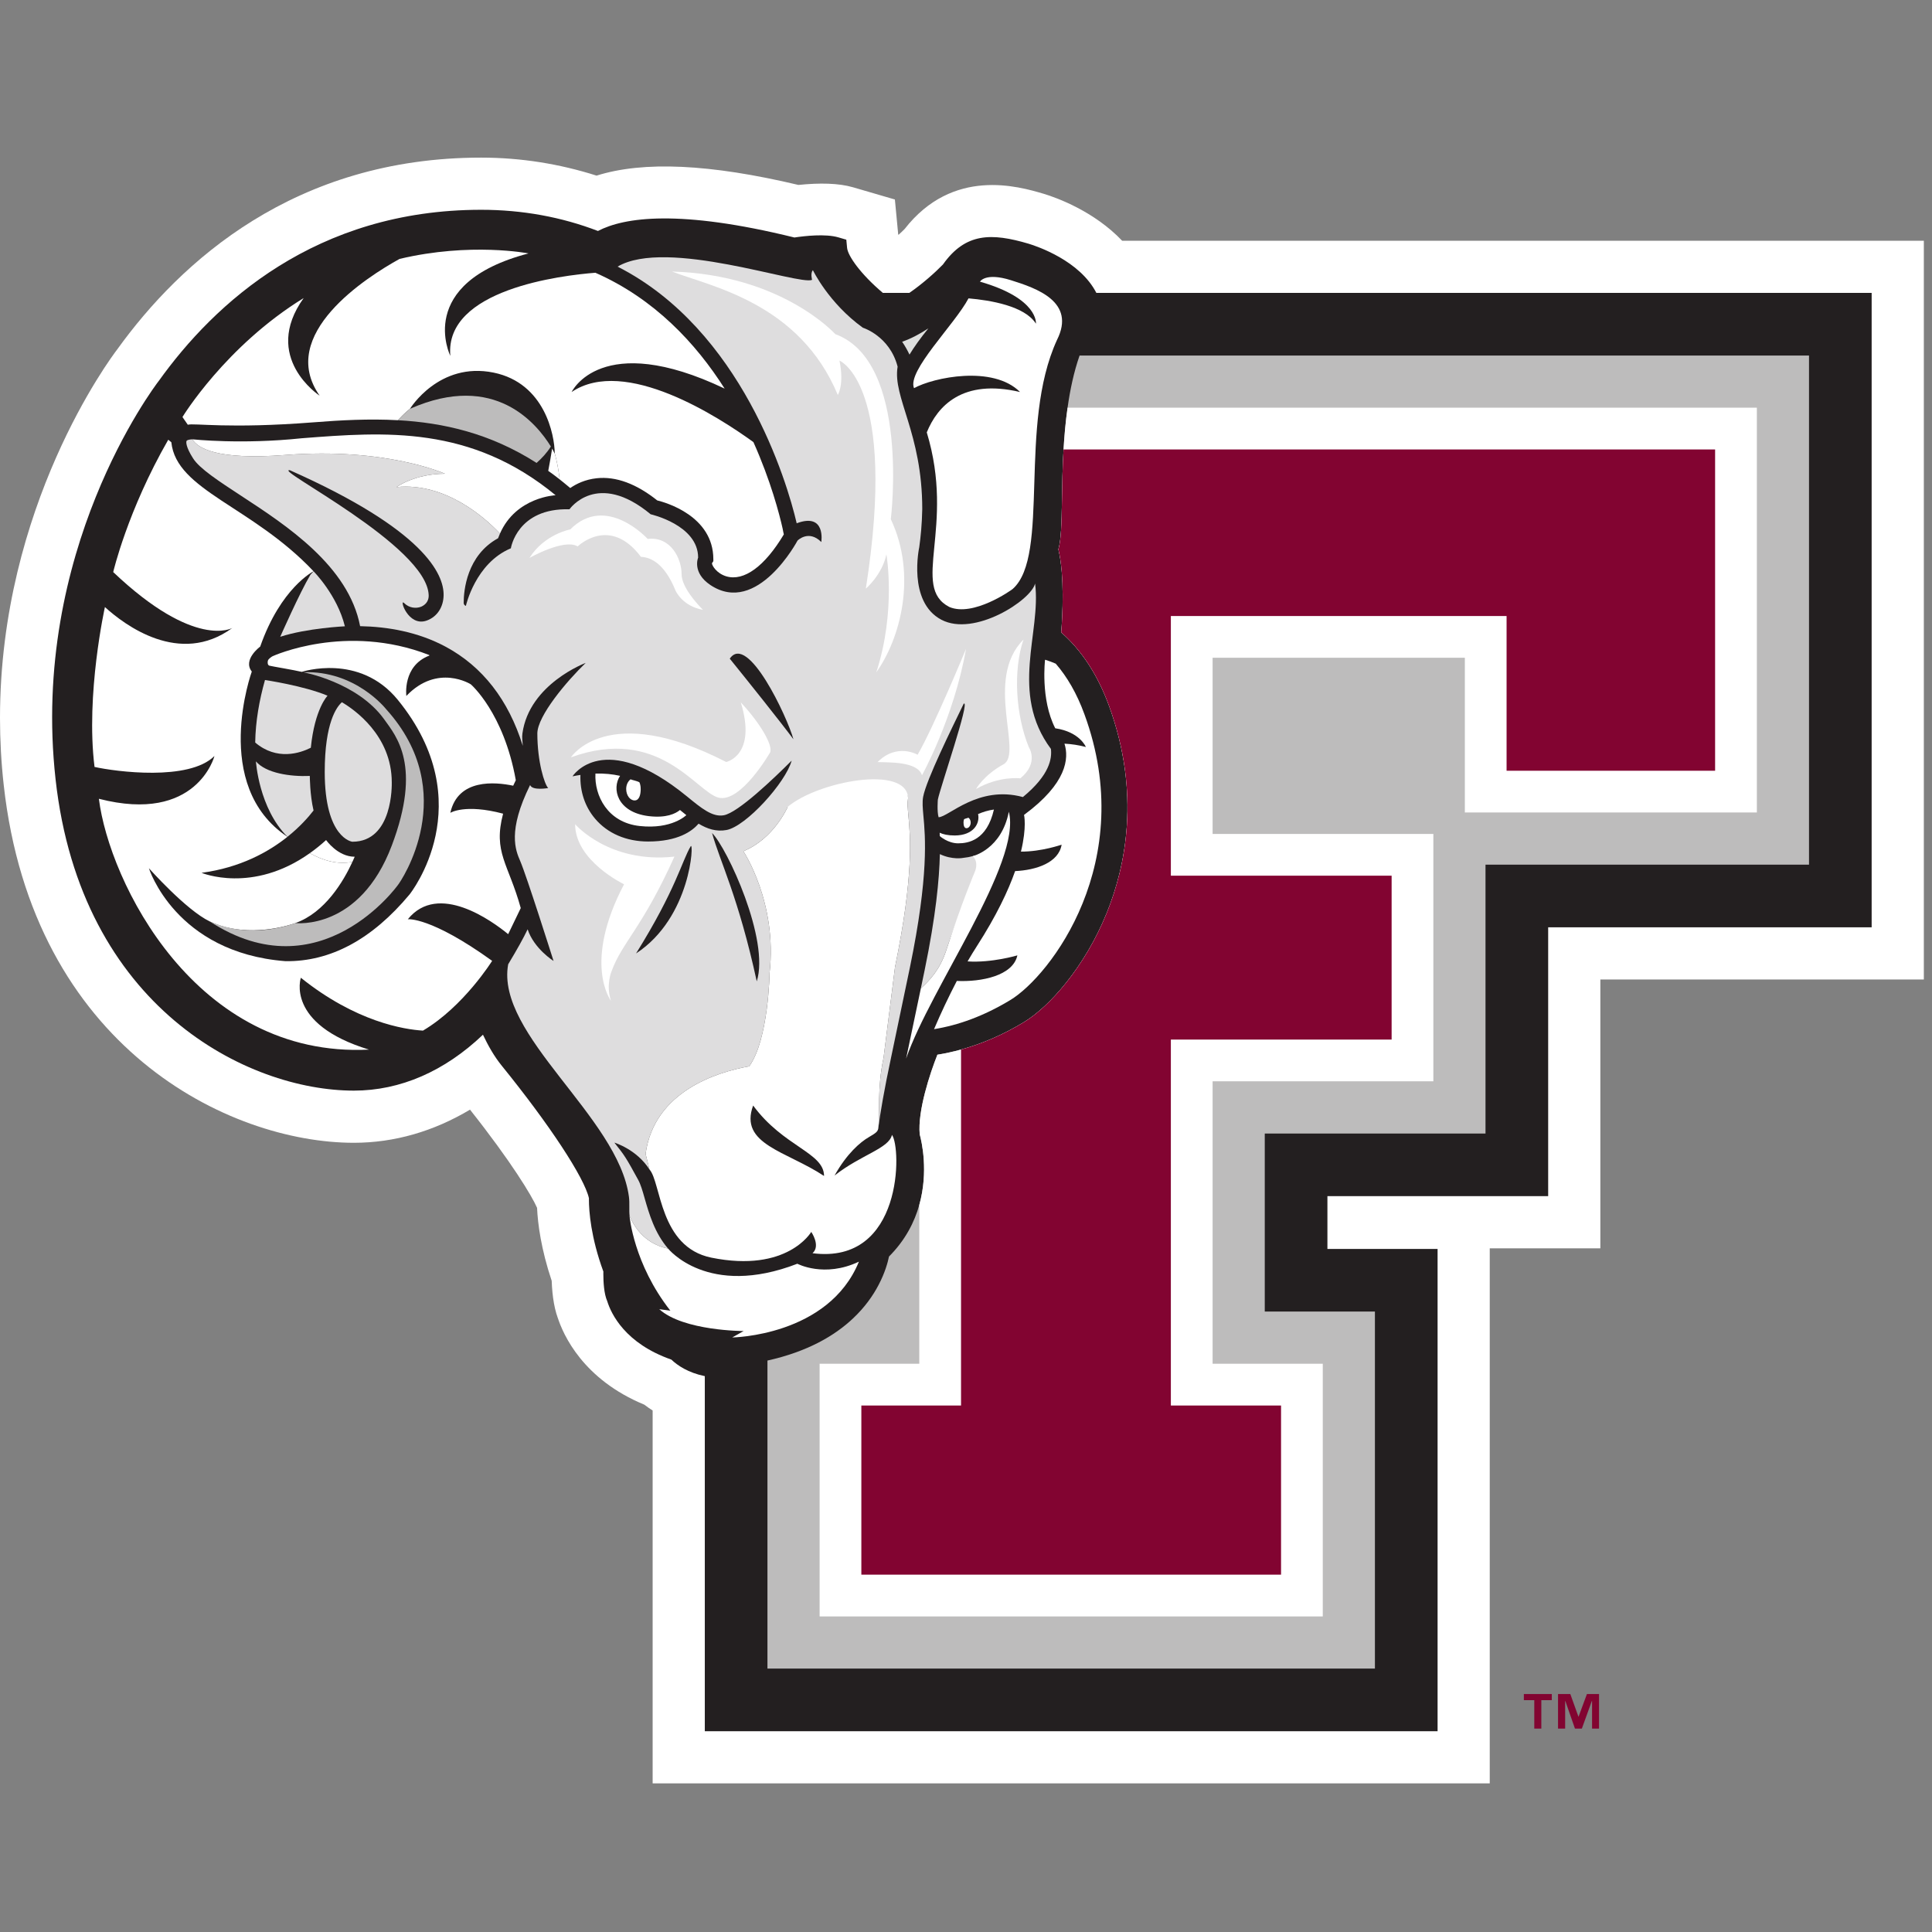
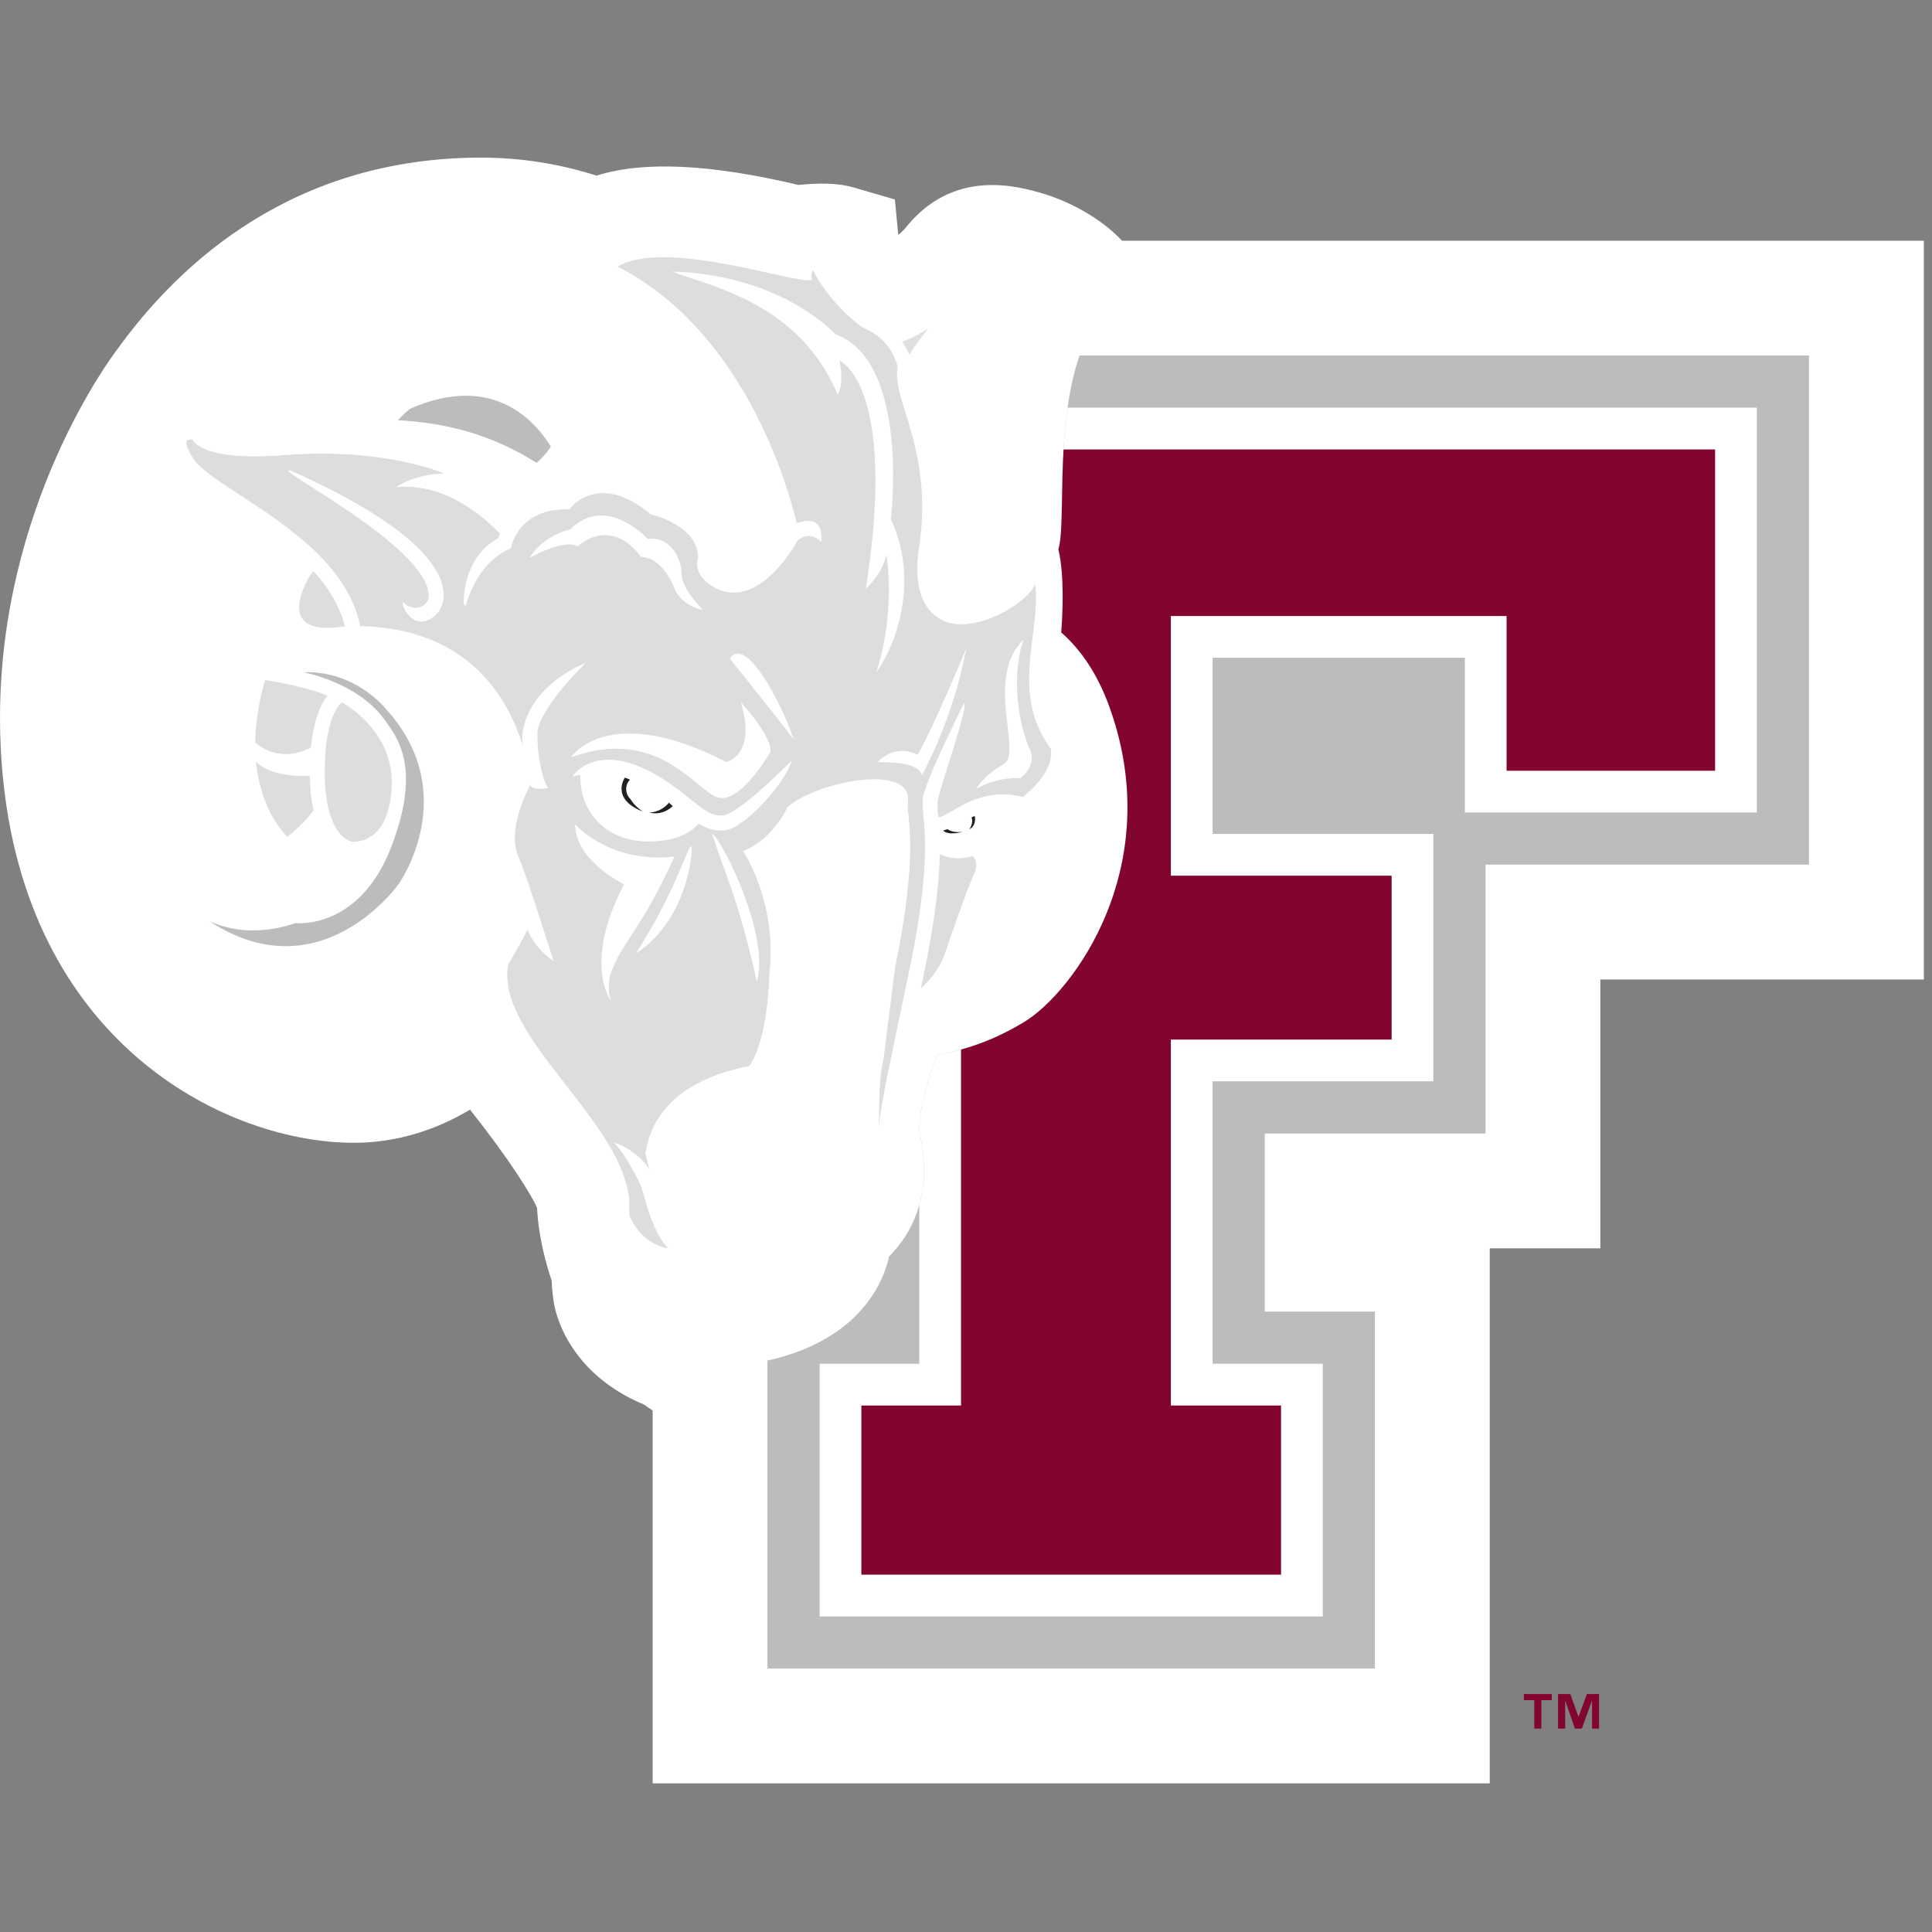
<svg xmlns="http://www.w3.org/2000/svg" width="200px" height="200px" viewBox="0 0 200 200" version="1.1">
  <rect x="0" y="0" width="200" height="200" fill="#808080" stroke="none" />
  <title>fordham</title>
  <desc>Created with Sketch.</desc>
  <g id="fordham" stroke="none" stroke-width="1" fill="none" fill-rule="evenodd">
    <g id="fordham_BGL">
      <g id="fordham" transform="translate(0, 16)">
        <g id="g10" transform="translate(100, 84.404) scale(-1, 1) rotate(-180) translate(-100, -84.404) translate(0, 0.193)" fill-rule="nonzero">
          <g id="g12">
            <path d="M67.561,0 L67.561,0 L67.561,38.603 C67.262,38.792 66.972,38.991 66.694,39.206 C60.391,41.811 58.294,46.395 57.698,48.328 L57.912,47.752 C57.412,48.897 57.174,50.336 57.111,52.025 C56.015,55.301 55.671,57.926 55.597,59.581 C55.064,60.807 52.938,64.34 48.655,69.744 C44.907,67.506 40.837,66.314 36.633,66.314 C23.715,66.314 3.401,76.175 0.387,103.337 C0.12,105.719 0,108.042 0,110.293 C0,132.24 11.45,147.55 12.145,148.458 C18.694,157.549 30.513,168.298 49.806,168.298 C53.945,168.298 57.946,167.647 61.756,166.434 C66.608,167.965 73.492,167.643 82.651,165.471 C84.873,165.697 86.813,165.659 88.303,165.228 L92.638,163.963 C92.638,163.963 92.978,160.406 92.982,160.348 C92.991,160.338 93.006,160.317 93.015,160.307 C93.253,160.523 93.468,160.725 93.645,160.907 C98.643,167.311 105.426,165.33 108.059,164.549 C109.416,164.141 113.276,162.733 116.163,159.694 L199.156,159.694 L199.156,159.694 L199.156,83.22 L199.156,83.22 C199.156,83.22 173.263,83.22 165.668,83.22 C165.668,76.206 165.668,55.4 165.668,55.39 L165.668,55.39 C165.668,55.39 156.574,55.39 154.218,55.39 C154.218,55.386 154.218,24.465 154.218,8.83 L154.218,0 L67.561,0" id="path14" fill="#FFFFFF" />
-             <path d="M113.494,154.294 C111.789,157.628 107.381,159.111 106.493,159.382 C102.642,160.523 99.946,160.533 97.612,157.233 C96.818,156.415 95.467,155.208 94.134,154.294 L91.394,154.294 C89.097,156.233 87.769,158.128 87.691,158.954 L87.61,159.803 L86.789,160.043 C85.451,160.434 83.305,160.191 82.237,160.029 C70.304,162.973 64.607,162.12 61.9,160.705 C58.147,162.144 54.09,162.898 49.806,162.898 C32.704,162.898 22.212,153.255 16.425,145.165 L16.451,145.203 C15.906,144.49 3.123,127.566 5.753,103.934 C8.378,80.294 25.658,71.714 36.633,71.714 C41.444,71.714 46.025,73.718 49.995,77.501 C50.539,76.354 51.159,75.257 51.946,74.287 C56.898,68.178 60.494,62.702 60.967,60.574 C60.967,60.537 60.965,60.502 60.965,60.461 C60.965,59.211 61.168,56.504 62.46,52.988 C62.459,52.906 62.458,52.834 62.458,52.738 C62.458,51.922 62.521,50.685 62.86,49.921 C63.271,48.588 64.731,45.535 69.497,43.87 C70.14,43.26 71.234,42.513 72.961,42.157 L72.961,5.4 L148.818,5.4 L148.818,55.325 C148.818,55.325 139.827,55.325 137.414,55.325 C137.414,57.819 137.414,58.299 137.414,60.79 C144.067,60.79 160.266,60.79 160.266,60.79 C160.266,60.79 160.266,80.99 160.266,88.621 C168.701,88.621 193.753,88.621 193.753,88.621 L193.753,154.294 L113.494,154.294" id="path16" fill="#231F20" />
            <path d="M65.843,85.914 C69.982,92.547 70.589,95.491 71.502,97.009 C71.848,97.588 71.556,89.642 65.843,85.914 M75.546,116.43 C77.395,119.151 81.497,110.399 82.136,108.087 C80.814,109.868 77.328,114.23 75.546,116.43 M75.201,98.691 C74.15,98.499 73.225,98.804 72.317,99.349 C71.643,98.564 70.175,97.502 67.094,97.502 C64.84,97.502 62.892,98.338 61.599,99.87 C60.544,101.117 60.027,102.7 60.086,104.396 C59.821,104.352 59.543,104.311 59.265,104.249 C59.265,104.249 62.446,109.265 71.129,102.159 C72.595,100.959 73.749,100.004 74.925,100.219 C76.398,100.483 80.069,103.992 81.952,105.876 C81.331,103.601 77.227,99.061 75.201,98.691 M78.339,83.025 C76.441,91.773 74.508,95.47 73.712,98.383 C75.28,96.82 79.701,87.312 78.339,83.025 M45.922,122.995 C45.905,121.789 45.267,120.761 44.165,120.371 C42.232,119.689 41.297,122.725 41.832,122.19 C42.369,121.649 43.097,121.611 43.589,121.806 C43.871,121.926 44.406,122.242 44.377,123.016 C44.177,128.132 28.161,136.129 30.003,135.938 C43.936,129.756 45.96,125.175 45.922,122.995 M105.89,102.104 C108.685,104.403 108.904,106.116 108.792,107.086 C104.468,112.904 107.811,119.148 107.151,124.208 C106.758,122.485 100.861,118.654 97.447,120.463 C93.923,122.321 95.16,127.964 95.16,127.964 C95.312,129.064 95.439,130.318 95.472,131.918 C95.472,139.803 92.388,143.466 92.921,146.659 C92.101,149.836 89.324,150.689 89.324,150.689 C85.775,153.248 84.152,156.644 84.152,156.644 C83.873,156.356 84.065,155.644 84.065,155.644 C82.737,155.047 68.98,160.016 63.932,157.014 C76.754,150.494 81.471,134.79 82.473,130.445 C85.522,131.586 85.021,128.505 85.021,128.505 C83.707,129.821 82.562,128.656 82.562,128.656 C82.562,128.656 78.401,120.82 73.544,124.051 C71.617,125.339 72.27,126.888 72.27,126.888 C72.27,130.277 67.358,131.377 67.358,131.377 C61.798,135.985 58.951,131.894 58.951,131.894 C53.519,132.045 52.884,127.854 52.884,127.854 C49.198,126.312 48.228,121.892 48.228,121.892 C48.228,121.892 48,121.961 48,122.211 C48,123.485 48.324,127.124 51.561,128.896 L51.756,129.379 C50.363,130.863 46.217,134.704 41.049,134.193 C41.049,134.193 42.928,135.574 46.062,135.574 C46.062,135.574 39.986,138.329 29.521,137.514 C22.392,136.962 20.441,138.254 19.921,139.134 C19.65,139.131 19.377,139.073 19.317,138.977 C19.25,138.871 19.233,138.343 19.987,137.168 C20.652,136.105 22.66,134.8 24.973,133.285 C29.689,130.205 36.079,126.018 37.279,119.795 C40.134,119.74 43.274,119.202 46.125,117.671 C49.945,115.622 52.632,112.175 54.119,107.408 C54.093,107.843 54.019,108.279 54.08,108.686 C54.79,113.819 60.632,115.992 60.632,115.992 C58.693,114.131 55.626,110.499 55.626,108.686 C55.626,105.753 56.366,103.413 56.749,103.036 C56.749,103.036 55.095,102.738 54.876,103.351 C52.522,98.581 53.368,96.604 53.848,95.491 C54.511,93.962 57.189,85.495 57.304,85.136 C57.304,85.136 55.277,86.407 54.621,88.415 C54.155,87.442 53.579,86.414 52.606,84.79 C51.275,77.46 64.026,68.99 65.109,60.708 C65.195,60.04 65.103,59.365 65.178,58.721 C66.21,56.332 68.01,55.592 69.161,55.362 C67.765,56.976 67.188,58.984 66.735,60.567 C66.516,61.349 66.312,62.031 66.069,62.469 C64.821,64.748 64.689,64.967 63.599,66.331 C63.599,66.331 65.894,65.652 67.233,63.552 L66.83,65.169 C67.728,71.663 74.268,73.643 77.556,74.232 C79.568,76.998 79.666,83.895 79.666,83.895 C80.491,91.194 76.95,96.498 76.95,96.498 C80.133,97.793 81.545,101.093 81.545,101.093 C82.671,99.973 80.961,97.44 80.961,97.44 C86.146,99.928 93.579,104.77 94.005,102.008 C93.923,101.487 93.967,100.932 94.039,100.171 C94.24,98.016 94.611,94 92.65,84.492 L91.466,75.116 C90.785,71.95 91.105,69.332 90.916,67.777 C91.105,69.332 91.564,71.95 92.239,75.116 L94.199,84.492 C96.16,94 95.789,98.016 95.589,100.171 C95.518,100.987 95.463,101.573 95.563,102.128 C95.896,103.899 98.537,109.235 99.764,111.77 C100.485,112.222 97.31,103.026 97.086,101.84 C97.086,101.84 96.985,100.606 97.163,100.017 C98.177,100.017 101.266,103.365 105.89,102.104" id="path18" fill="#DEDDDE" />
            <path d="M95.326,82.299 C96.195,83.087 97.281,84.19 97.948,86.222 C99.601,91.297 101.817,95.295 101.817,95.295 C102.235,95.295 102.338,96.354 100.702,95.991 L100.706,95.991 C100.411,95.909 100.092,95.847 99.75,95.813 C99.692,95.799 98.579,95.583 97.294,96.196 C97.236,93.592 96.883,89.83 95.717,84.176 L95.326,82.299" id="path20" fill="#DEDDDE" />
            <path d="M36.473,97.478 C40.713,97.478 40.556,103.44 40.556,103.625 C40.556,108.505 36.633,111.191 35.393,111.921 C34.864,111.455 33.616,109.827 33.616,104.701 C33.616,97.841 36.445,97.478 36.473,97.478" id="path22" fill="#DEDDDE" />
            <path d="M96.108,150.627 C95.227,150.048 94.302,149.551 93.39,149.239 C93.703,148.777 93.952,148.324 94.151,147.906 C94.616,148.677 95.254,149.575 96.108,150.627" id="path24" fill="#DEDFDE" />
            <path d="M61.639,104.533 C62.572,104.564 63.415,104.472 64.189,104.3 C63.322,103.005 63.847,100.535 67.153,100.13 C68.988,99.911 69.942,100.394 70.391,100.764 C70.609,100.586 70.831,100.404 71.048,100.233 C71.048,100.233 69.564,98.739 66.219,99.106 C62.877,99.469 61.525,102.272 61.639,104.533" id="path26" fill="#FFFFFF" />
            <path d="M102.891,100.812 C102.289,100.73 101.75,100.559 101.251,100.343 C101.46,99.404 100.815,98.132 98.828,98.126 C98.12,98.126 97.622,98.249 97.275,98.41 C97.275,98.297 97.281,98.187 97.29,98.061 C97.29,98.061 98.124,97.314 99.183,97.314 C100.243,97.314 102.159,97.625 102.891,100.812" id="path28" fill="#FFFFFF" />
            <path d="M77.965,70.172 C81.099,65.899 85.305,65.306 85.305,62.88 C81.432,65.454 76.475,66.146 77.965,70.172 M73.636,54.424 C81.525,52.824 83.981,57.089 83.981,57.089 C83.981,57.089 84.982,55.654 84.111,54.883 C93.514,53.666 93.32,65.844 92.335,67.133 C92.037,65.731 89.126,65.073 86.426,62.949 C86.41,62.935 86.395,62.928 86.395,62.928 C87.651,65.176 89.04,66.379 89.962,66.91 C90.646,67.311 90.85,67.455 90.916,67.777 C91.105,69.332 90.785,71.95 91.466,75.116 L92.65,84.492 C94.611,94 94.24,98.016 94.039,100.171 C93.967,100.932 93.923,101.487 94.005,102.008 C93.846,105.479 84.659,103.725 81.545,101.093 C81.545,101.093 80.133,97.793 76.95,96.498 C76.95,96.498 80.491,91.194 79.666,83.895 C79.666,83.895 79.568,76.998 77.556,74.232 C74.268,73.643 67.728,71.663 66.83,65.169 L67.233,63.552 C68.445,62.229 68.237,55.524 73.636,54.424" id="path30" fill="#FFFFFF" />
            <path d="M88.914,54.009 C85.33,52.306 82.542,53.793 82.542,53.793 C73.263,50.206 69.161,55.362 69.161,55.362 C68.01,55.592 66.21,56.332 65.178,58.721 C65.169,58.724 65.169,58.727 65.169,58.727 C65.169,58.727 65.582,53.786 69.398,48.931 L68.244,49.089 C70.758,46.824 76.981,46.827 76.981,46.827 C76.981,46.827 76.39,46.495 75.801,46.162 C75.801,46.162 85.761,46.289 88.914,54.009" id="path32" fill="#FFFFFF" />
            <path d="M93.799,75.027 C94.193,76.912 95.326,82.299 95.326,82.299 C96.195,83.087 97.281,84.19 97.948,86.222 C99.601,91.297 100.891,94.312 100.891,94.312 C100.891,94.312 101.388,95.306 100.702,95.991 C100.702,95.991 103.672,96.68 104.434,100.586 C105.789,95.316 96.327,82.36 93.799,75.027" id="path34" fill="#FFFFFF" />
            <path d="M51.756,129.379 C50.363,130.863 46.217,134.704 41.049,134.193 C41.049,134.193 42.928,135.574 46.062,135.574 C46.062,135.574 39.986,138.329 29.521,137.514 C22.392,136.962 20.441,138.254 19.921,139.134 L19.942,139.134 C20.026,139.134 24.977,138.586 31.248,139.248 C39.844,139.916 48.724,140.598 57.516,133.347 C57.516,133.347 53.426,133.183 51.756,129.379" id="path36" fill="#FFFFFF" />
            <path d="M74.356,102.052 C76.679,101.422 79.735,106.747 79.735,106.747 C79.988,107.46 78.815,109.611 76.687,111.907 C78.379,106.401 75.175,105.733 75.175,105.733 C62.87,112.072 59.103,106.216 59.103,106.216 C68.206,109.515 72.035,102.686 74.356,102.052" id="path38" fill="#FFFFFF" />
            <path d="M86.9,147.29 C86.9,147.29 92.954,144.829 89.63,123.681 C89.63,123.681 91.312,125.099 91.761,127.227 C91.761,127.227 92.787,121.392 90.715,115.018 C93.178,118.472 94.975,125.014 92.217,130.87 C92.217,130.87 94.244,147.183 86.475,150.021 C86.475,150.021 80.952,156.175 69.564,156.504 C73.585,154.958 82.762,153.262 86.729,143.729 C86.729,143.729 87.418,144.771 86.9,147.29" id="path40" fill="#FFFFFF" />
            <path d="M70.559,125.168 C70.559,126.789 69.439,129.105 67.045,128.827 C67.045,128.827 62.759,133.542 59.032,129.811 C59.032,129.811 56.356,129.317 54.807,126.857 C54.807,126.857 58.392,128.896 59.801,128.05 C59.801,128.05 63.104,131.295 66.349,126.97 C67.374,126.929 68.799,126.278 69.929,123.482 C69.929,123.482 70.621,121.865 72.773,121.484 C72.212,122.043 70.559,123.825 70.559,125.168" id="path42" fill="#FFFFFF" />
            <path d="M90.846,105.726 C91.85,105.671 94.984,105.842 95.443,104.359 C95.443,104.359 98.736,110.28 100.007,117.451 C100.007,117.451 96.649,109.324 94.99,106.483 C94.99,106.483 92.862,107.747 90.846,105.726" id="path44" fill="#FFFFFF" />
            <path d="M105.951,118.407 C101.84,114.299 105.951,106.62 103.88,105.493 C101.817,104.362 101.042,102.94 101.042,102.94 C103.492,104.331 105.626,104.04 105.626,104.04 C107.6,105.664 106.502,107.268 106.502,107.268 C105.136,110.615 104.864,115.231 105.951,118.407" id="path46" fill="#FFFFFF" />
            <path d="M59.537,99.294 C59.537,95.494 64.602,93.075 64.602,93.075 C60.29,84.875 63.247,81.014 63.247,81.014 C62.697,82.696 63.315,84.087 63.315,84.087 C64.406,87.075 66.495,88.555 69.816,95.939 C63.038,95.199 59.537,99.294 59.537,99.294" id="path48" fill="#FFFFFF" />
            <path d="M98.273,121.782 C100.752,120.724 104.698,123.527 104.831,123.643 C106.795,125.37 106.922,129.677 107.072,134.608 C107.22,139.477 107.386,144.99 109.418,149.421 C111.414,153.382 107.288,154.78 104.657,155.606 C101.994,156.449 101.446,155.458 101.446,155.458 C107.538,153.708 107.239,151.11 107.239,151.11 C106.08,152.943 102.515,153.536 100.26,153.728 C98.828,151.021 93.871,146.207 94.618,144.432 C96.642,145.552 102.802,146.831 105.594,144.034 C99.633,145.436 97.042,142.571 95.939,139.854 C98.929,130.003 94.231,123.869 98.273,121.782" id="path50" fill="#FFFFFF" />
            <path d="M41.355,157.809 L41.355,157.809 C41.355,157.809 41.357,157.809 41.357,157.812 C41.357,157.809 41.356,157.809 41.356,157.809" id="path52" fill="#FFFFFF" />
-             <path d="M32.451,140.896 C35.259,141.118 38.198,141.279 41.19,141.115 C41.508,141.441 41.852,141.828 42.441,142.297 C42.4,142.28 42.482,142.314 42.441,142.297 C42.441,142.297 45.436,147.201 51.099,146.042 C56.411,144.953 57.409,139.552 57.425,137.699 C57.648,136.89 57.823,135.992 57.935,134.992 C57.943,134.985 57.951,134.982 57.953,134.975 C58.08,134.875 58.205,134.779 58.324,134.68 C58.559,134.488 58.792,134.296 59.032,134.094 C59.661,134.529 60.58,134.982 61.774,135.108 C63.766,135.321 65.872,134.536 68.037,132.812 C68.877,132.607 73.845,131.216 73.845,126.724 L73.845,126.525 C73.845,126.525 73.771,126.408 73.7,126.305 C73.71,126.052 74.195,125.254 75.179,124.955 C77.008,124.407 79.169,125.987 81.142,129.294 C81.131,129.352 81.118,129.424 81.096,129.499 C81.096,129.513 81.091,129.523 81.087,129.53 C81.084,129.581 81.072,129.636 81.058,129.694 C81.055,129.718 81.046,129.746 81.041,129.766 C81.033,129.801 81.027,129.835 81.024,129.869 C80.685,131.387 79.789,134.838 77.994,138.847 C74.409,141.447 64.689,147.752 59.175,144.034 C59.175,144.034 62.219,150.483 75.014,144.387 C72.037,149.075 67.746,153.69 61.633,156.38 C58.161,156.109 46.012,154.67 46.617,147.78 C46.617,147.78 42.889,155.287 54.713,158.381 C54.713,158.381 48.724,159.56 41.358,157.812 C41.358,157.809 41.356,157.809 41.356,157.809 C37.966,155.935 28.636,150 33.09,143.654 C33.09,143.654 27.032,147.605 31.434,153.759 L31.434,153.759 C23.335,148.777 18.888,141.444 18.888,141.444 L19.442,140.646 C20.091,140.837 23.64,140.207 32.451,140.896" id="path54" fill="#FFFFFF" />
            <path d="M44.432,116.807 C35.806,120.172 28.226,116.687 28.226,116.687 C28.094,116.626 27.789,116.396 27.739,116.245 C27.676,116.067 27.693,115.755 27.892,115.704 C28.099,115.642 30.472,115.252 31.24,115.063 C31.24,115.063 37.209,117.044 41.179,112.168 C49.906,101.453 42.472,92.116 42.396,92.02 C38.518,87.37 34.2,85.05 29.547,85.115 C18.146,86.003 15.414,94.737 15.414,94.737 C15.423,94.73 19.269,90.399 21.711,89.23 C24.494,87.887 28.007,88.185 30.604,89.059 C30.587,89.059 30.574,89.059 30.574,89.059 C33.652,90.142 35.573,93.418 36.482,95.395 C34.916,95.083 33.395,95.556 32.074,96.296 C26.121,92.057 20.864,94.261 20.864,94.261 C24.881,94.795 27.797,96.423 29.757,97.989 C21.786,103.283 26.066,115.097 26.066,115.097 C25.094,116.331 26.936,117.681 26.936,117.681 C29.066,123.78 32.458,125.476 32.458,125.476 C26.103,132.213 18.248,133.847 17.737,138.833 C17.737,138.833 17.525,139.008 17.417,139.093 C13.196,131.75 11.72,125.394 11.72,125.394 C20.184,117.355 24.047,119.607 24.047,119.607 C18.598,115.615 12.889,119.925 10.861,121.772 C10.861,121.772 8.851,112.74 9.786,105.222 C11.979,104.735 19.571,103.725 22.201,106.356 C22.201,106.356 20.397,99.308 10.236,101.926 C11.296,93.39 20.21,75.062 38.199,75.959 C29.506,78.612 31.144,83.398 31.144,83.398 C36.846,78.824 41.844,78.043 43.786,77.926 C48.002,80.417 50.946,85.149 50.946,85.149 C44.555,89.751 42.218,89.453 42.218,89.453 C45.366,93.349 50.946,89.272 52.606,87.911 L53.908,90.611 C52.632,95.227 51.022,96.375 52.081,100.384 C48.115,101.436 46.617,100.469 46.617,100.469 C47.408,104.03 51.253,103.673 53.126,103.279 C53.214,103.468 53.3,103.659 53.396,103.848 C52.146,110.842 48.742,113.771 48.742,113.771 C48.732,113.782 45.299,115.957 42.065,112.572 C42.065,112.572 41.648,115.69 44.452,116.752" id="path56" fill="#FFFFFF" />
            <path d="M57.026,138.391 C55.604,140.676 51.269,146.193 42.441,142.297 C41.852,141.828 41.508,141.441 41.19,141.115 C45.888,140.858 50.735,139.768 55.544,136.695 L55.544,136.691 C56.08,137.164 56.613,137.736 57.026,138.391" id="path58" fill="#BDBCBC" />
            <path d="M57.425,137.699 L57.425,137.647 C57.425,137.647 57.333,137.849 57.155,138.178 C57.062,137.603 56.917,136.688 56.754,135.872 C57.117,135.619 57.47,135.352 57.833,135.071 C57.864,135.047 57.899,135.019 57.935,134.992 C57.823,135.992 57.648,136.89 57.425,137.699" id="path60" fill="#FFFFFF" />
            <path d="M29.757,97.989 C31.071,99.041 31.961,100.065 32.458,100.713 C32.072,102.347 32.072,104.29 32.072,104.29 C30.044,104.201 27.522,104.581 26.494,105.798 C26.494,105.798 26.787,100.959 29.757,97.989" id="path62" fill="#DEDDDE" />
            <path d="M36.719,95.926 C36.647,95.761 36.565,95.576 36.482,95.395 C34.916,95.083 33.395,95.556 32.074,96.296 C32.633,96.69 33.193,97.139 33.758,97.653 C33.758,97.653 34.954,95.926 36.719,95.926" id="path64" fill="#FFFFFF" />
            <path d="M32.176,107.209 C31.062,106.648 28.658,105.846 26.419,107.747 C26.453,109.944 26.841,112.13 27.431,114.22 C27.431,114.22 31.462,113.627 33.907,112.596 C33.907,112.596 32.582,111.256 32.176,107.209" id="path66" fill="#DEDDDE" />
            <path d="M39.784,110.132 C37.012,114.011 31.387,115.025 31.387,115.025 C36.804,115.231 39.928,111.249 39.973,111.201 C47.797,102.549 41.476,93.346 41.202,93.013 C41.202,93.013 33.184,81.754 21.711,89.23 C24.875,87.846 28.007,88.185 30.604,89.059 C30.604,89.059 37.225,88.261 40.556,97.081 C43.685,105.352 41.033,108.385 39.784,110.132" id="path68" fill="#BDBCBC" />
            <path d="M66.543,100.603 C66.543,100.603 64.119,102.118 65.334,103.821 C65.334,103.821 65.136,103.978 64.679,104.112 C64.679,104.112 63.167,101.922 66.543,100.603" id="path70" fill="#231F20" />
            <path d="M69.639,101.162 C69.396,101.405 69.244,101.515 69.244,101.515 C68.356,100.456 67.196,100.5 67.196,100.5 C68.658,100.123 69.639,101.162 69.639,101.162" id="path72" fill="#231F20" />
            <path d="M65.275,103.941 C65.008,103.738 64.823,103.375 64.823,102.94 C64.823,102.292 65.214,101.754 65.696,101.754 C66.187,101.754 66.324,102.381 66.324,102.916 C66.324,103.447 66.181,103.642 66.181,103.642 C65.824,103.81 65.496,103.845 65.275,103.941" id="path74" fill="#FFFFFF" />
-             <path d="M67.595,101.497 C67.752,101.497 67.885,101.634 67.885,101.796 C67.885,101.959 67.752,102.089 67.595,102.089 C67.433,102.089 67.301,101.959 67.301,101.796 C67.301,101.634 67.433,101.497 67.595,101.497" id="path76" fill="#231F20" />
            <path d="M100.922,100.116 C100.677,100.116 100.567,99.969 100.567,99.969 C100.822,99.448 100.353,98.77 100.353,98.77 C101.11,99.147 100.922,100.116 100.922,100.116" id="path78" fill="#231F20" />
            <path d="M98.098,98.78 L97.63,98.632 C98.25,98.063 99.661,98.512 99.661,98.512 C98.561,98.35 98.098,98.78 98.098,98.78" id="path80" fill="#231F20" />
-             <path d="M99.14,98.922 C99.063,98.922 99.004,98.863 99.004,98.792 C99.004,98.719 99.063,98.657 99.14,98.657 C99.206,98.657 99.269,98.719 99.269,98.792 C99.269,98.863 99.206,98.922 99.14,98.922" id="path82" fill="#231F20" />
            <path d="M109.238,109.224 C111.789,108.847 112.411,107.288 112.411,107.288 C111.658,107.484 110.92,107.593 110.193,107.631 C110.676,106.116 110.45,103.529 106.008,100.257 C106.008,100.257 106.312,99.017 105.688,96.457 C107.819,96.443 109.899,97.176 109.899,97.176 C109.593,95.302 107.235,94.535 105.085,94.439 C104.369,92.403 103.156,89.83 101.139,86.691 C100.815,86.191 100.488,85.65 100.163,85.091 C102.666,84.923 105.318,85.715 105.318,85.715 C104.864,83.611 101.607,82.95 99.051,83.069 C98.225,81.483 97.416,79.777 96.692,78.077 C99.183,78.478 101.817,79.417 104.58,81.086 C108.725,83.584 117.85,95.436 112.26,110.674 C111.475,112.832 110.459,114.566 109.289,115.913 C108.956,116.057 108.58,116.201 108.184,116.321 C108.184,116.321 107.691,112.229 109.238,109.224" id="path84" fill="#FFFFFF" />
-             <path d="M35.701,119.781 C35.701,119.781 31.776,119.596 29.009,118.695 C29.009,118.695 31.04,123.294 32.134,125.116 C32.251,125.24 32.358,125.367 32.458,125.476 C32.458,125.476 34.911,123.013 35.701,119.781" id="path86" fill="#DEDDDE" />
+             <path d="M35.701,119.781 C29.009,118.695 31.04,123.294 32.134,125.116 C32.251,125.24 32.358,125.367 32.458,125.476 C32.458,125.476 34.911,123.013 35.701,119.781" id="path86" fill="#DEDDDE" />
            <path d="M100.447,99.448 C100.447,99.295 100.315,99.161 100.154,99.161 C99.998,99.161 99.868,99.295 99.868,99.448 C99.868,99.605 99.998,99.732 100.154,99.732 C100.315,99.732 100.447,99.605 100.447,99.448" id="path88" fill="#231F20" />
            <path d="M100.257,99.966 C100.389,99.866 100.485,99.685 100.485,99.469 C100.485,99.147 100.291,98.879 100.049,98.879 C99.81,98.879 99.743,99.195 99.743,99.455 C99.743,99.722 99.81,99.818 99.81,99.818 C99.988,99.901 100.149,99.918 100.257,99.966" id="path90" fill="#FFFFFF" />
            <path d="M111.758,147.811 C111.168,146.121 110.776,144.274 110.515,142.41 C110.307,140.957 110.18,139.494 110.098,138.089 C109.99,136.229 109.961,134.464 109.938,132.956 C109.891,130.274 109.85,128.732 109.565,127.748 C110.225,124.99 109.988,120.802 109.858,119.148 C111.961,117.304 113.621,114.775 114.789,111.599 C118.128,102.501 116.509,94.884 114.565,90.094 C112.29,84.481 108.608,80.369 105.97,78.786 C103.841,77.498 101.669,76.566 99.486,75.966 C98.671,75.744 97.855,75.562 97.039,75.432 C96.272,73.499 94.984,69.62 95.208,67.191 C95.42,66.42 96.131,63.329 95.164,59.882 C94.667,58.107 93.719,56.233 92.029,54.54 C91.906,53.941 91.613,52.851 90.94,51.58 C90.374,50.497 89.532,49.287 88.292,48.122 C86.412,46.351 83.609,44.696 79.446,43.771 L79.446,11.883 L142.331,11.883 L142.331,48.842 C142.331,48.842 133.923,48.842 130.928,48.842 C130.928,54.393 130.928,61.722 130.928,67.273 C137.226,67.273 153.779,67.273 153.779,67.273 C153.779,67.273 153.779,90.224 153.779,95.104 C157.477,95.104 187.268,95.104 187.268,95.104 L187.268,147.811 L111.758,147.811" id="path92" fill="#BDBCBC" />
            <path d="M110.515,142.41 C110.307,140.957 110.18,139.494 110.098,138.089 C109.99,136.229 109.961,134.464 109.938,132.956 C109.891,130.274 109.85,128.732 109.565,127.748 C110.225,124.99 109.988,120.802 109.858,119.148 C111.961,117.304 113.621,114.775 114.789,111.599 C118.128,102.501 116.509,94.884 114.565,90.094 C112.29,84.481 108.608,80.369 105.97,78.786 C103.841,77.498 101.669,76.566 99.486,75.966 C98.671,75.744 97.855,75.562 97.039,75.432 C96.272,73.499 94.984,69.62 95.208,67.191 C95.42,66.42 96.131,63.329 95.164,59.882 C95.164,51.809 95.164,45.532 95.164,43.442 C92.248,43.442 84.846,43.442 84.846,43.442 L84.846,17.283 L136.933,17.283 L136.933,43.442 C136.933,43.442 128.862,43.442 125.528,43.442 C125.528,49.352 125.528,66.766 125.528,72.677 C131.212,72.677 148.381,72.677 148.381,72.677 L148.381,98.287 C148.381,98.287 131.212,98.287 125.528,98.287 C125.528,103.211 125.528,111.602 125.528,116.526 C131.214,116.526 145.955,116.526 151.641,116.526 C151.641,111.918 151.641,100.507 151.641,100.507 L181.87,100.507 L181.87,142.41 L110.515,142.41" id="path94" fill="#FFFFFF" />
            <path d="M99.486,39.117 L89.167,39.117 L89.167,21.608 L132.614,21.608 L132.614,39.117 L121.207,39.117 L121.207,76.998 L144.061,76.998 L144.061,93.966 L121.207,93.966 L121.207,120.847 L155.961,120.847 L155.961,104.828 L177.547,104.828 L177.547,138.089 L110.098,138.089 C109.99,136.229 109.961,134.464 109.938,132.956 C109.891,130.274 109.85,128.732 109.565,127.748 C110.225,124.99 109.988,120.802 109.858,119.148 C111.961,117.304 113.621,114.775 114.789,111.599 C118.128,102.501 116.509,94.884 114.565,90.094 C112.29,84.481 108.608,80.369 105.97,78.786 C103.841,77.498 101.669,76.566 99.486,75.966 L99.486,39.117" id="path96" fill="#820431" />
            <path d="M159.558,5.671 L159.558,8.614 L160.643,8.614 L160.643,9.252 L157.749,9.252 L157.749,8.614 L158.828,8.614 L158.828,5.671 L159.558,5.671 Z M163.413,6.908 L163.398,6.908 L162.558,9.252 L161.287,9.252 L161.287,5.671 L162.024,5.671 L162.024,8.525 L162.044,8.525 L163.039,5.671 L163.753,5.671 L164.785,8.525 L164.809,8.525 L164.809,5.671 L165.532,5.671 L165.532,9.252 L164.28,9.252 L163.413,6.908 L163.413,6.908 Z" id="path98" fill="#820431" />
          </g>
        </g>
      </g>
    </g>
  </g>
</svg>